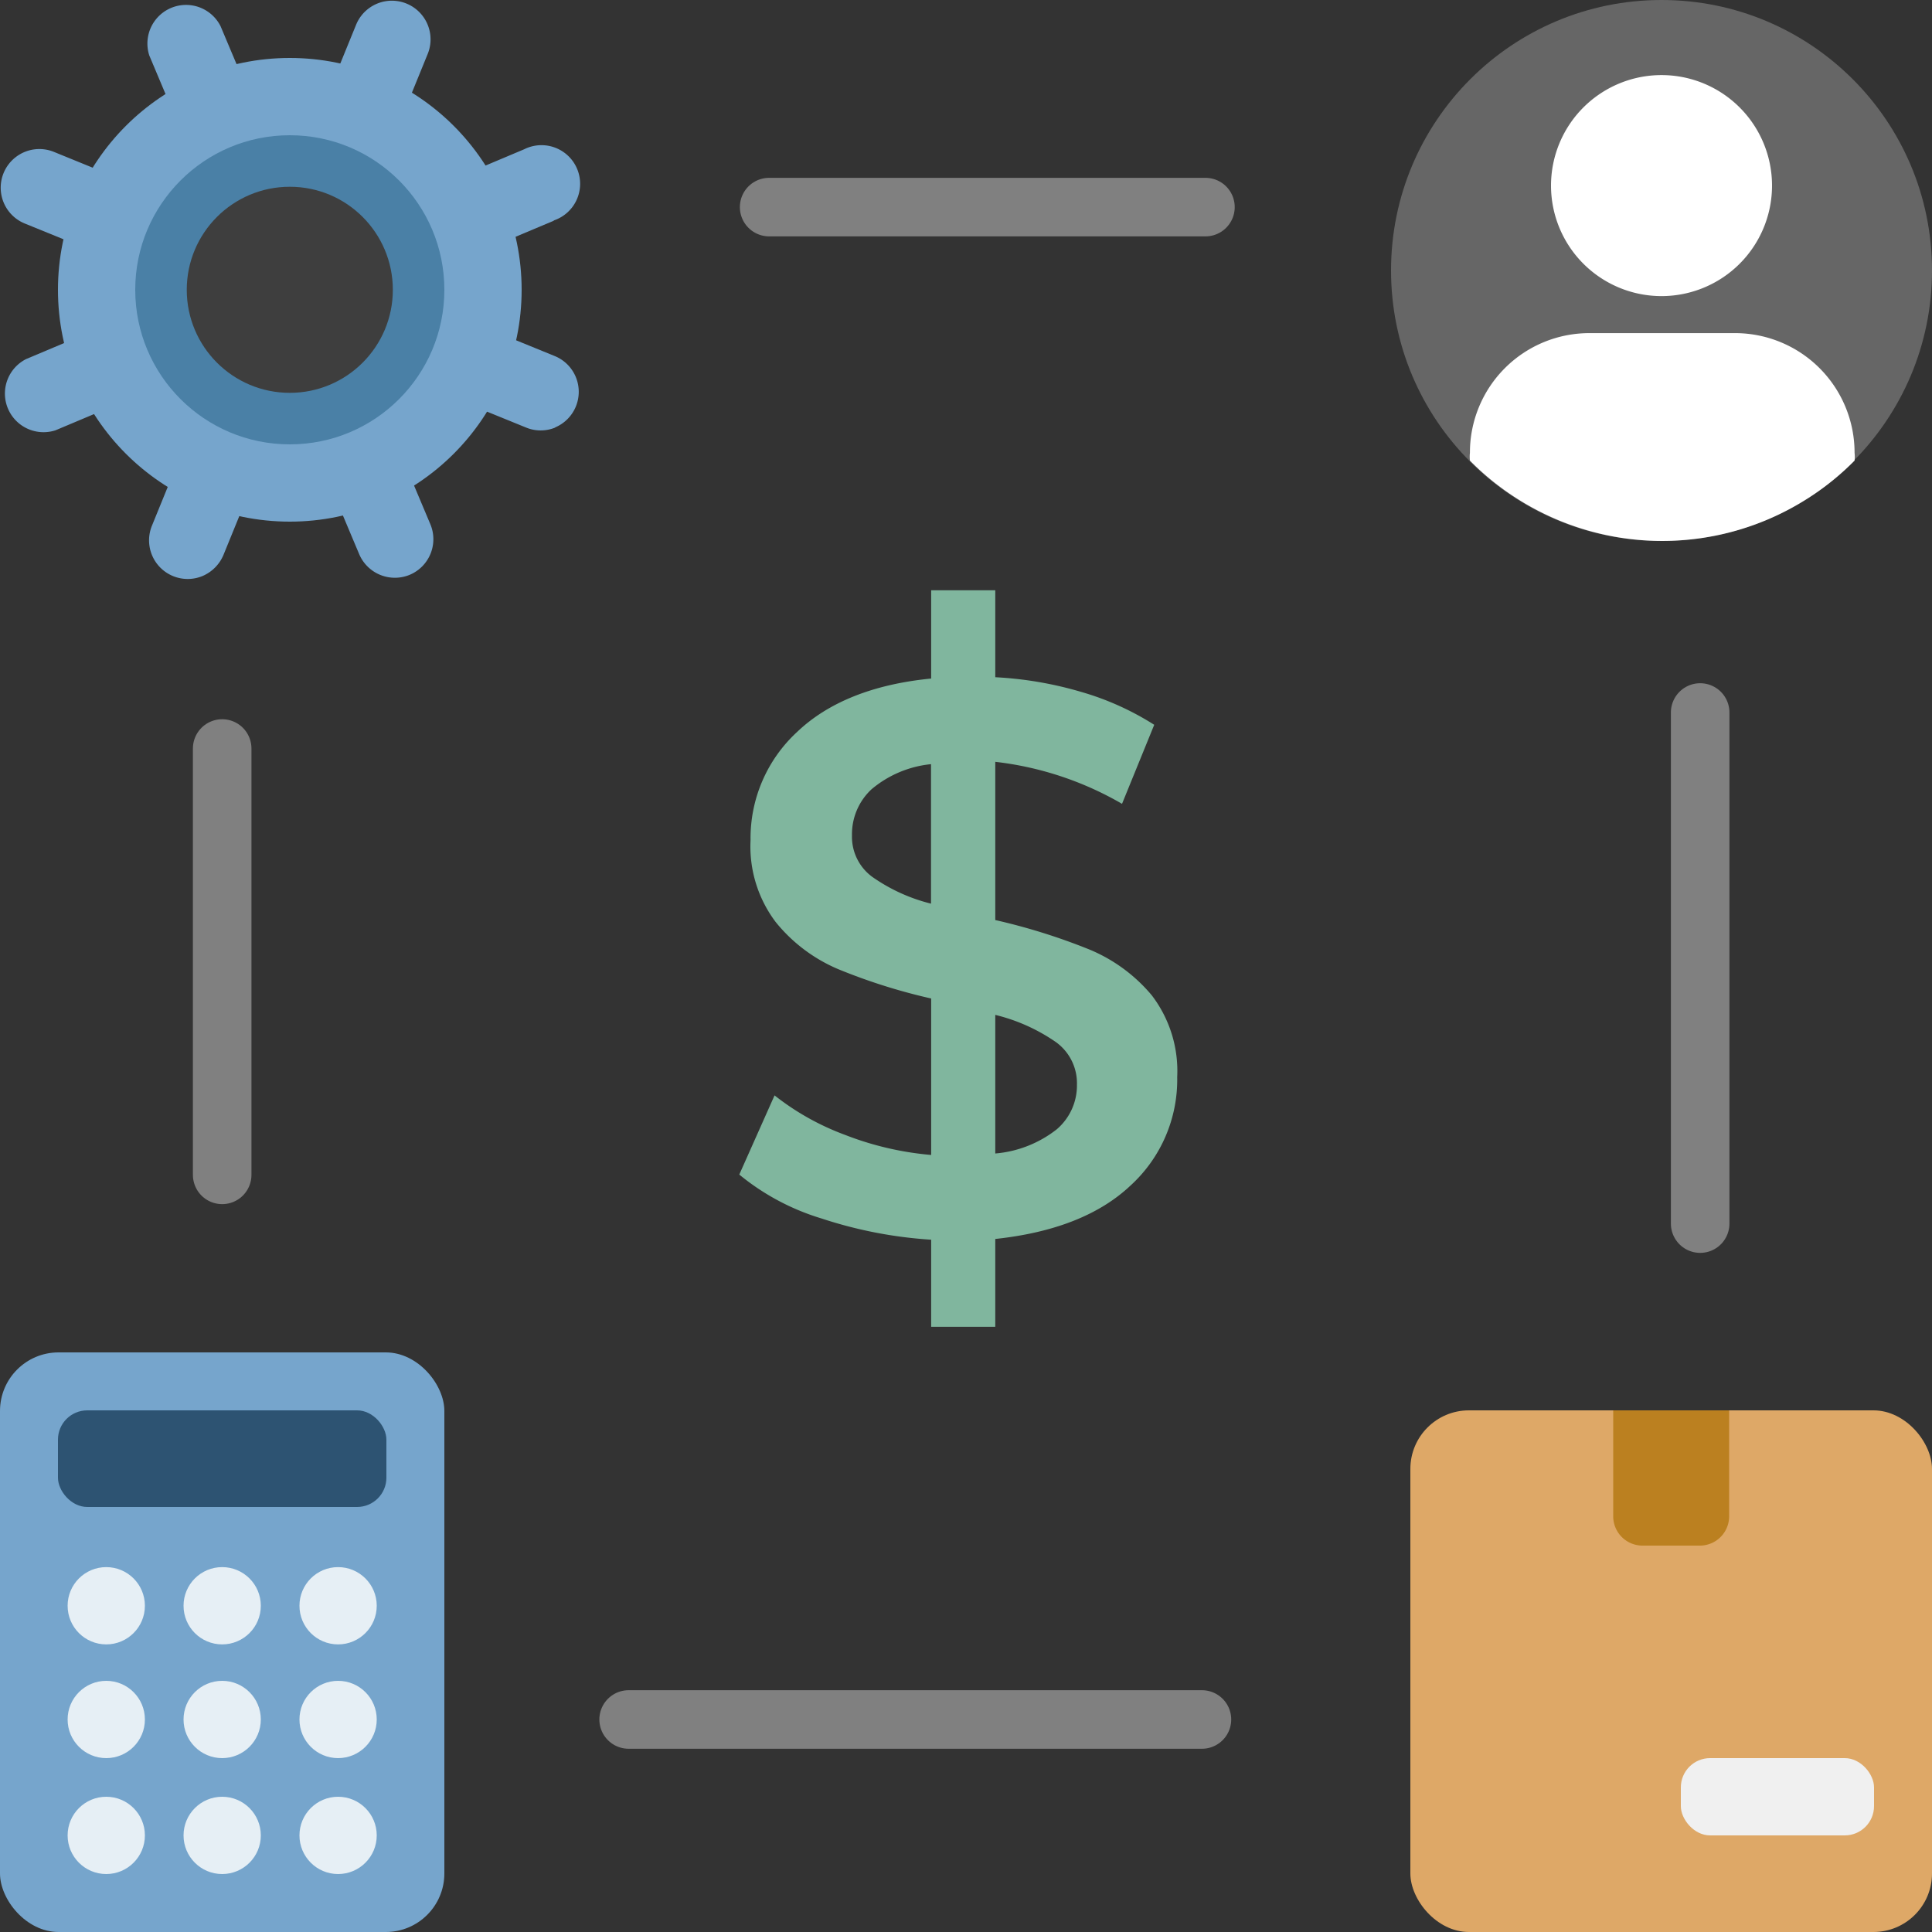
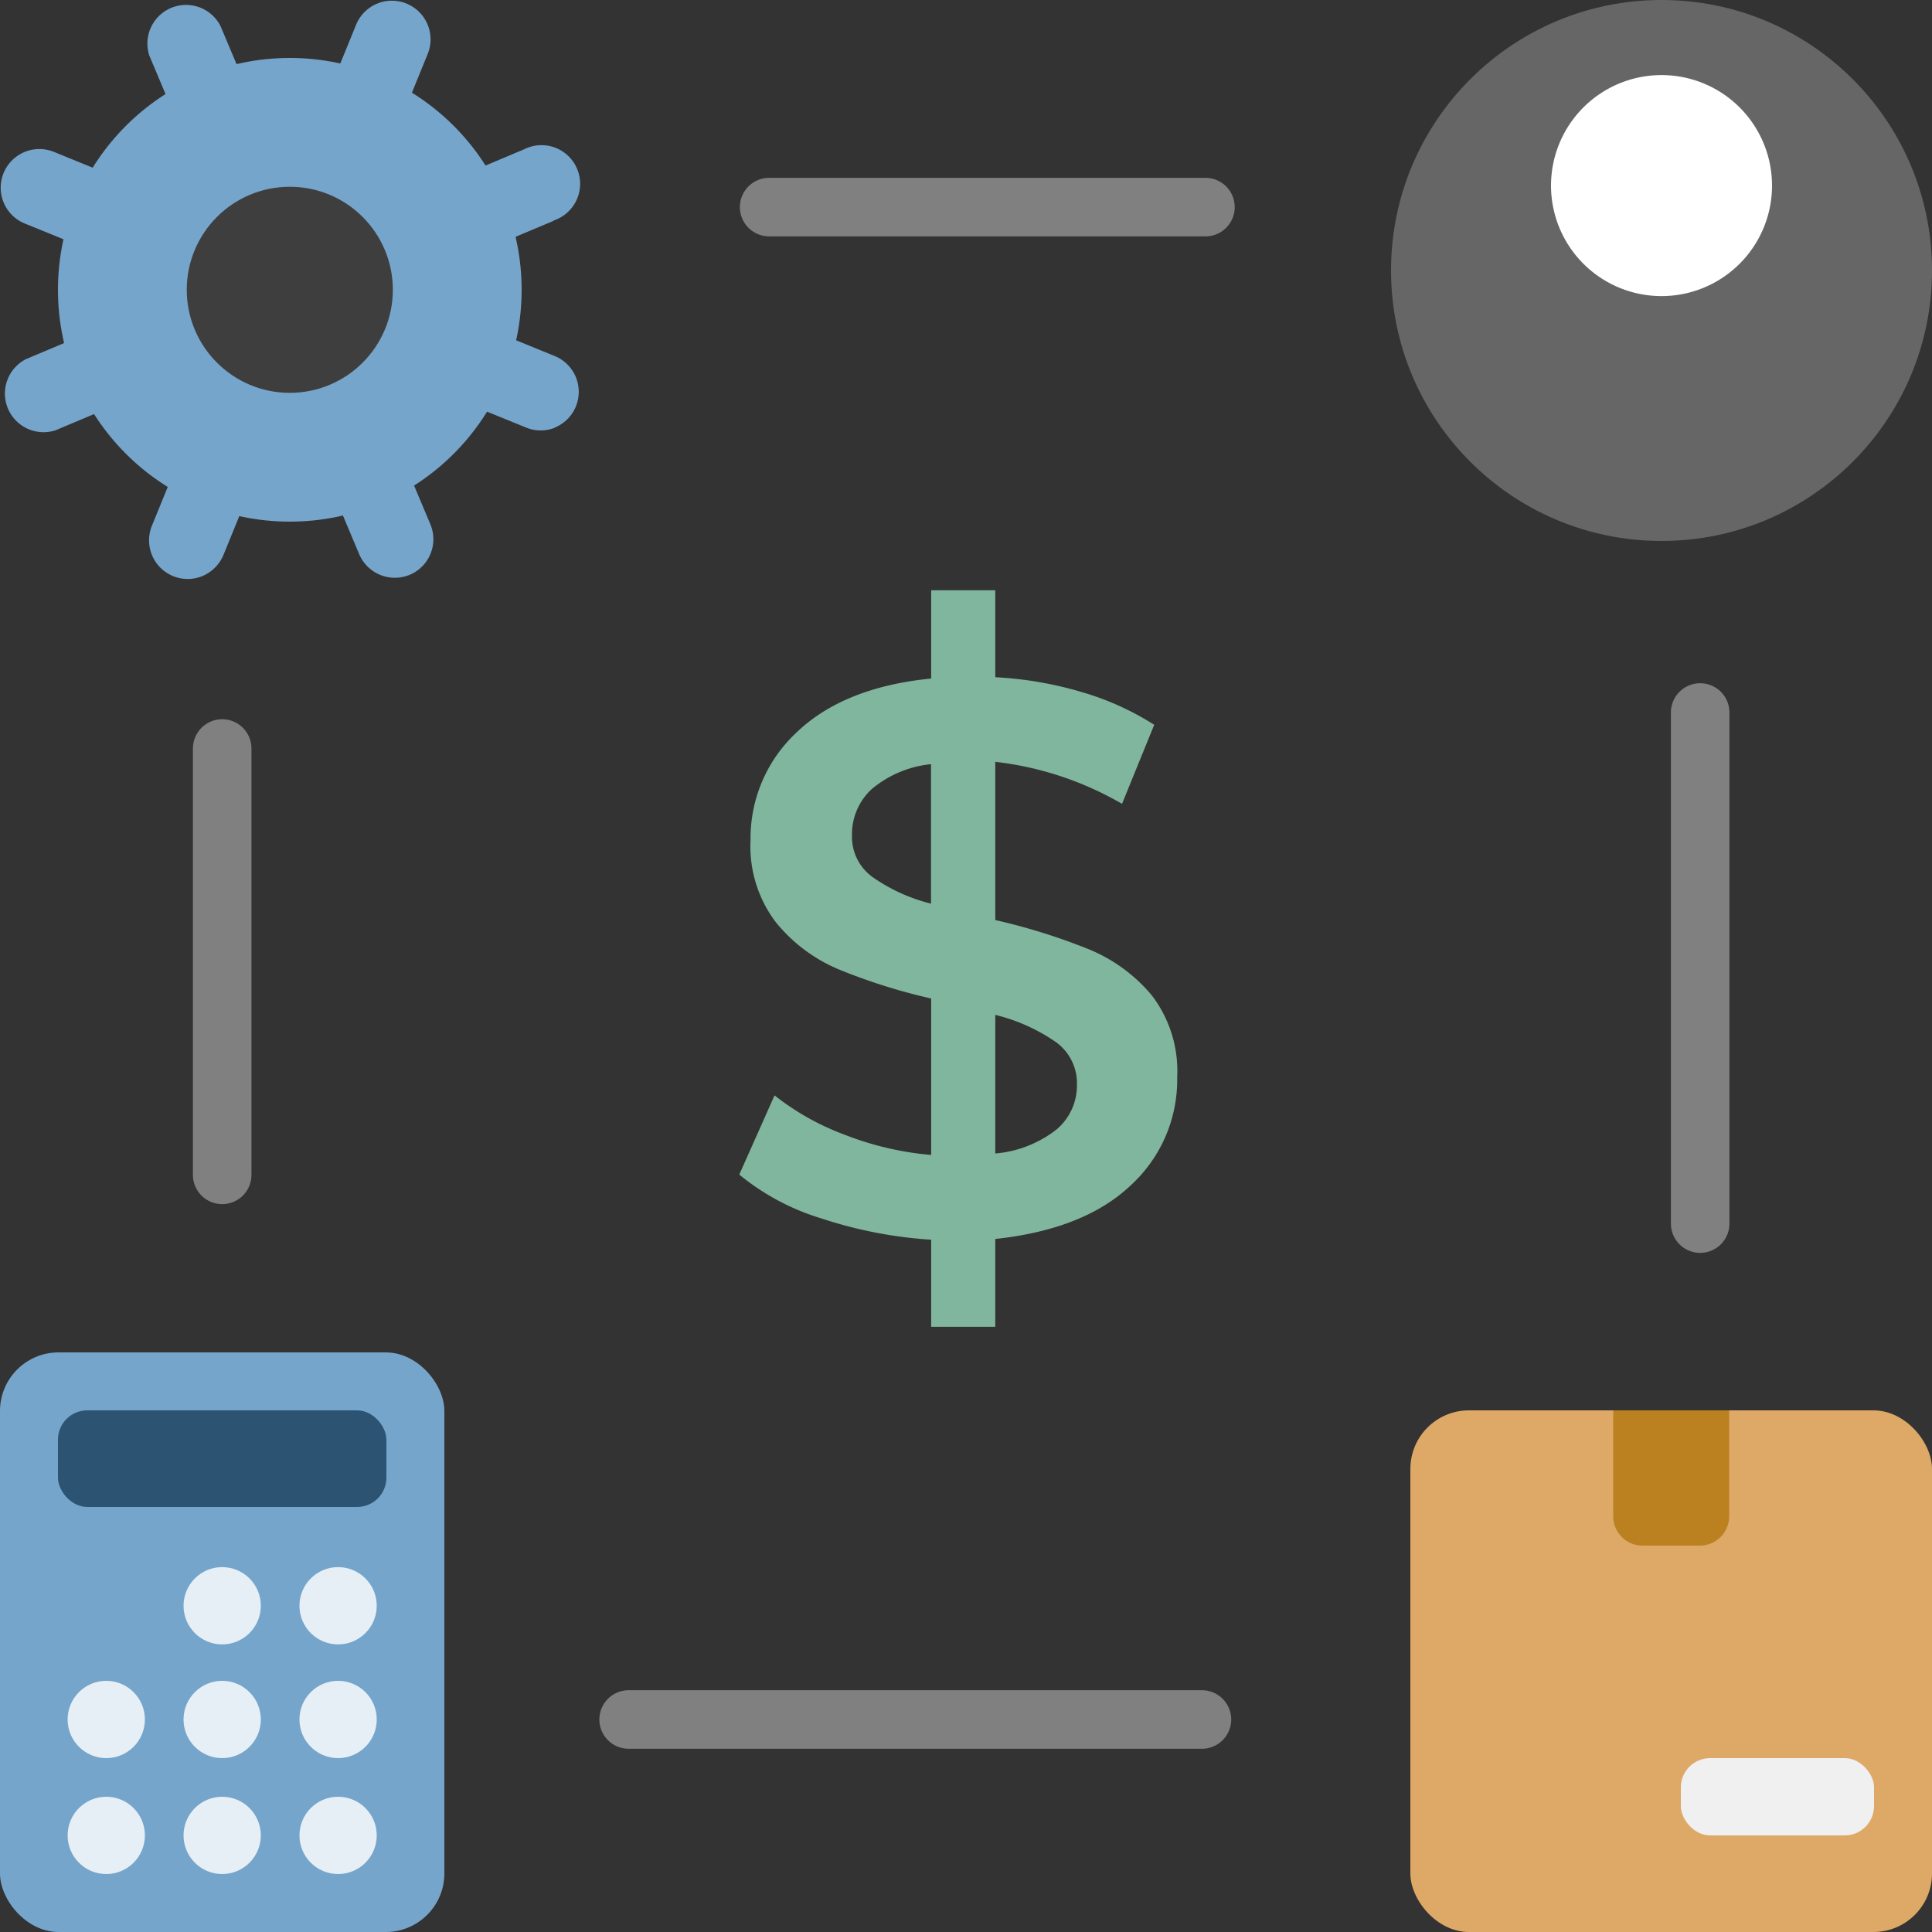
<svg xmlns="http://www.w3.org/2000/svg" viewBox="0 0 132 132">
  <rect x="0" y="0" width="132" height="132" fill="#333333" stroke="none" />
  <defs>
    <style>.cls-1{fill:#666;}.cls-2{fill:#fff;}.cls-3{fill:#80b69e;}.cls-4{fill:#dea867;}.cls-5{fill:#bb8020;}.cls-6{fill:#f0f0f0;}.cls-7{fill:#76a5cc;}.cls-8{fill:#2d5372;}.cls-9{fill:#e6eff5;}.cls-10{fill:#4a80a6;}.cls-11{fill:#3e3e3e;}.cls-12{fill:none;stroke:gray;stroke-linecap:round;stroke-miterlimit:10;stroke-width:4px;}</style>
  </defs>
  <g id="Capa_2" data-name="Capa 2">
    <g id="Porqué_SAI_ERP" data-name="Porqué SAI ERP">
      <g id="Contenido">
        <circle class="cls-1" cx="113.52" cy="18.48" r="18.48" />
        <path class="cls-2" d="M121.07,12.68a7.55,7.55,0,1,1-7.55-7.55A7.55,7.55,0,0,1,121.07,12.68Z" />
-         <path class="cls-2" d="M126.71,30.94a2.27,2.27,0,0,1,0,.53,18.17,18.17,0,0,1-3.24,2.61,18.46,18.46,0,0,1-19.8,0,18.17,18.17,0,0,1-3.24-2.61,2.27,2.27,0,0,1,0-.53,8.16,8.16,0,0,1,8.17-8.18h10A8.17,8.17,0,0,1,126.71,30.94Z" />
        <path class="cls-3" d="M77.24,81Q74.06,84,68,84.65v6H63.62V84.7a29.78,29.78,0,0,1-7.49-1.45,16.24,16.24,0,0,1-5.62-3l2.41-5.41a17.61,17.61,0,0,0,4.82,2.7,21.16,21.16,0,0,0,5.88,1.37V68.22a39.81,39.81,0,0,1-6.34-2A11,11,0,0,1,53,63a8.57,8.57,0,0,1-1.72-5.6A9.87,9.87,0,0,1,54.47,50c2.1-2,5.16-3.25,9.15-3.64V40.33H68v5.94a25.25,25.25,0,0,1,5.86,1,19.22,19.22,0,0,1,5,2.25l-2.2,5.4A22.3,22.3,0,0,0,68,52.05V62.86a42.15,42.15,0,0,1,6.4,2A11.08,11.08,0,0,1,78.69,68a8.51,8.51,0,0,1,1.74,5.59A9.79,9.79,0,0,1,77.24,81ZM59.61,59.92a12,12,0,0,0,4,1.82V52.21a7.45,7.45,0,0,0-4.07,1.72,4.19,4.19,0,0,0-1.33,3.15A3.39,3.39,0,0,0,59.61,59.92Zm12.6,17.23a3.94,3.94,0,0,0,1.37-3.05,3.46,3.46,0,0,0-1.45-2.91A12.42,12.42,0,0,0,68,69.34v9.47A7.86,7.86,0,0,0,72.21,77.15Z" />
        <rect class="cls-4" x="96.36" y="96.36" width="35.64" height="35.64" rx="4" />
        <path class="cls-5" d="M110.22,96.36h7.92a0,0,0,0,1,0,0v7.24a2,2,0,0,1-2,2h-3.92a2,2,0,0,1-2-2V96.36A0,0,0,0,1,110.22,96.36Z" />
        <rect class="cls-6" x="114.84" y="120.12" width="13.2" height="5.28" rx="2" />
        <rect class="cls-7" y="92.4" width="30.36" height="39.6" rx="4" />
        <rect class="cls-8" x="3.96" y="96.36" width="22.44" height="6.6" rx="2" />
-         <circle class="cls-9" cx="7.26" cy="109.71" r="2.64" />
        <circle class="cls-9" cx="15.18" cy="109.71" r="2.64" />
        <circle class="cls-9" cx="23.1" cy="109.71" r="2.64" />
        <circle class="cls-9" cx="7.26" cy="117.48" r="2.64" />
        <circle class="cls-9" cx="15.18" cy="117.48" r="2.64" />
        <circle class="cls-9" cx="23.1" cy="117.48" r="2.64" />
        <circle class="cls-9" cx="7.26" cy="125.4" r="2.64" />
        <circle class="cls-9" cx="15.18" cy="125.4" r="2.64" />
        <circle class="cls-9" cx="23.1" cy="125.4" r="2.64" />
        <line class="cls-7" x1="26.97" y1="36.83" x2="12.63" y2="2.77" />
        <path class="cls-7" d="M28,39.27a2.65,2.65,0,0,1-3.46-1.41L10.2,3.79a2.64,2.64,0,0,1,4.87-2L29.4,35.81A2.64,2.64,0,0,1,28,39.27Z" />
        <line class="cls-7" x1="36.83" y1="12.63" x2="2.77" y2="26.97" />
        <path class="cls-7" d="M37.86,15.07,3.79,29.4a2.64,2.64,0,0,1-2-4.87L35.81,10.2a2.64,2.64,0,1,1,2,4.87Z" />
        <line class="cls-7" x1="36.91" y1="26.78" x2="2.69" y2="12.82" />
        <path class="cls-7" d="M37.94,29.21a2.62,2.62,0,0,1-2,0L1.69,15.27a2.64,2.64,0,0,1,2-4.89L37.91,24.33a2.64,2.64,0,0,1,0,4.88Z" />
        <line class="cls-7" x1="12.82" y1="36.91" x2="26.78" y2="2.69" />
        <path class="cls-7" d="M13.85,39.35a2.64,2.64,0,0,1-3.47-3.43L24.33,1.69a2.64,2.64,0,1,1,4.89,2L15.27,37.91A2.7,2.7,0,0,1,13.85,39.35Z" />
        <circle class="cls-7" cx="19.8" cy="19.8" r="15.84" />
-         <circle class="cls-10" cx="19.8" cy="19.8" r="10.56" />
        <circle class="cls-11" cx="19.8" cy="19.8" r="7.04" />
        <line class="cls-12" x1="15.18" y1="80.27" x2="15.18" y2="51.14" />
        <line class="cls-12" x1="82.36" y1="14.15" x2="52.55" y2="14.15" />
        <line class="cls-12" x1="116.16" y1="83.6" x2="116.16" y2="48.68" />
        <line class="cls-12" x1="42.95" y1="117.48" x2="82.12" y2="117.48" />
      </g>
    </g>
  </g>
</svg>